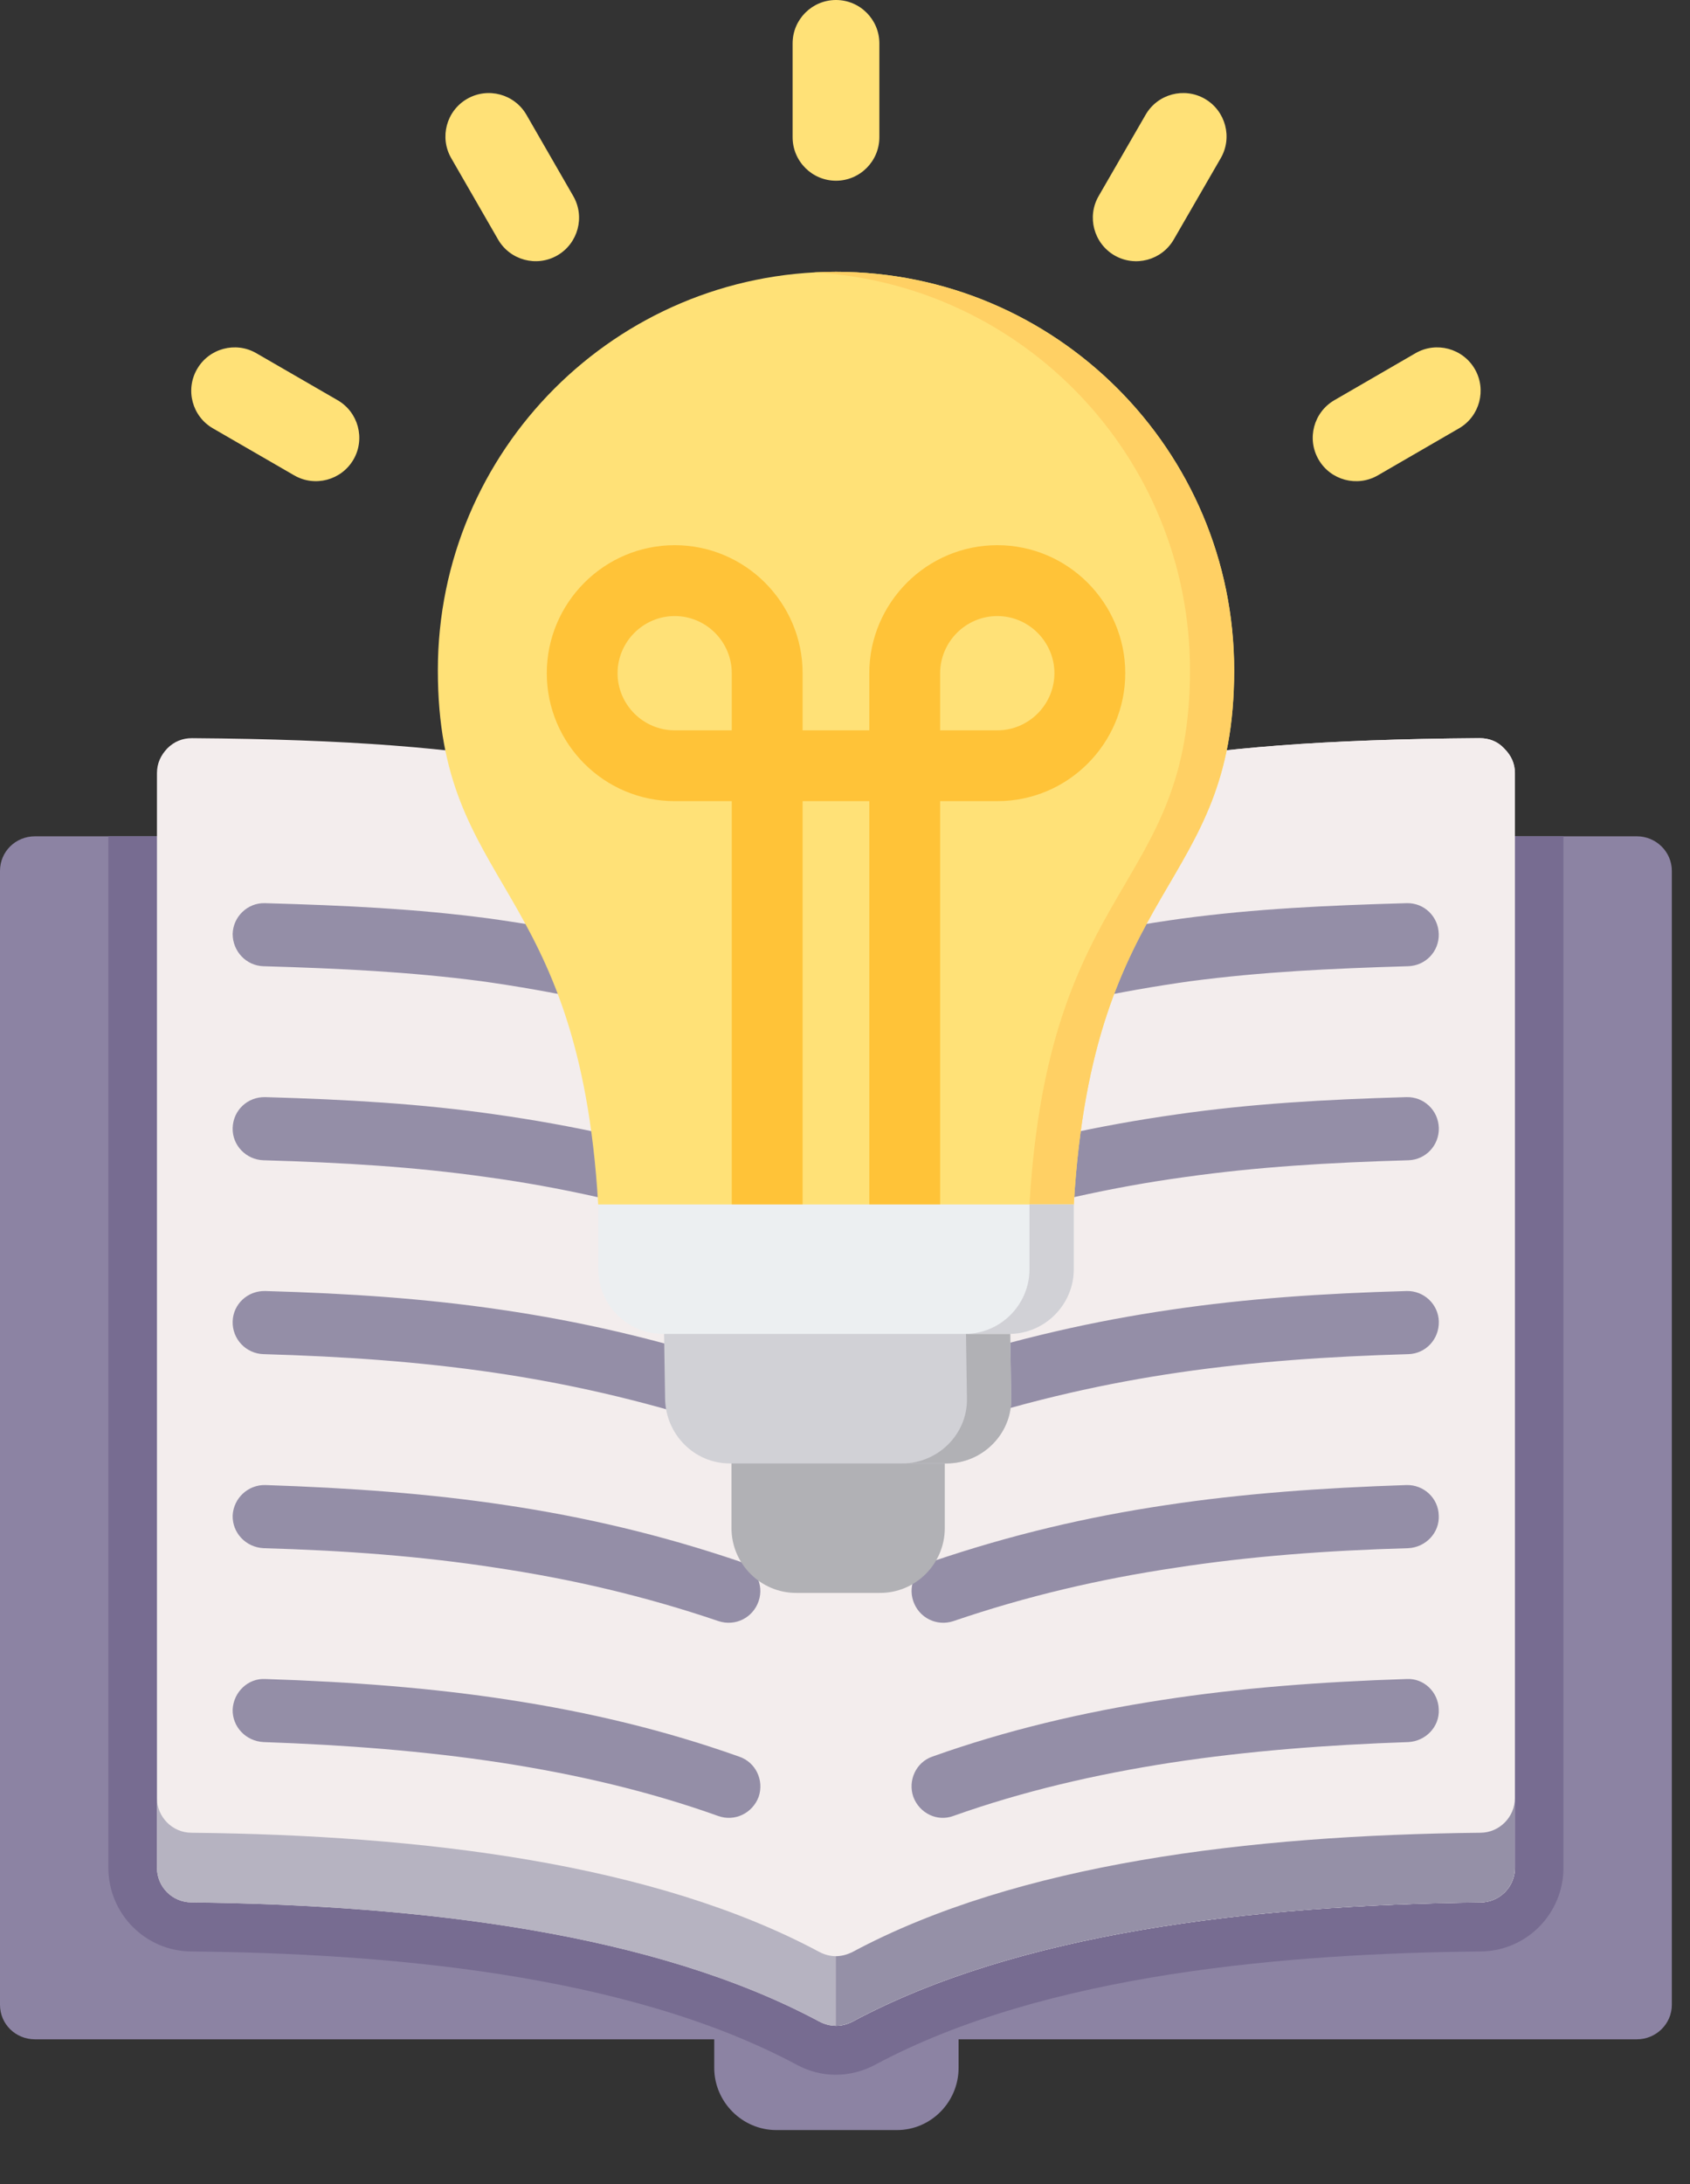
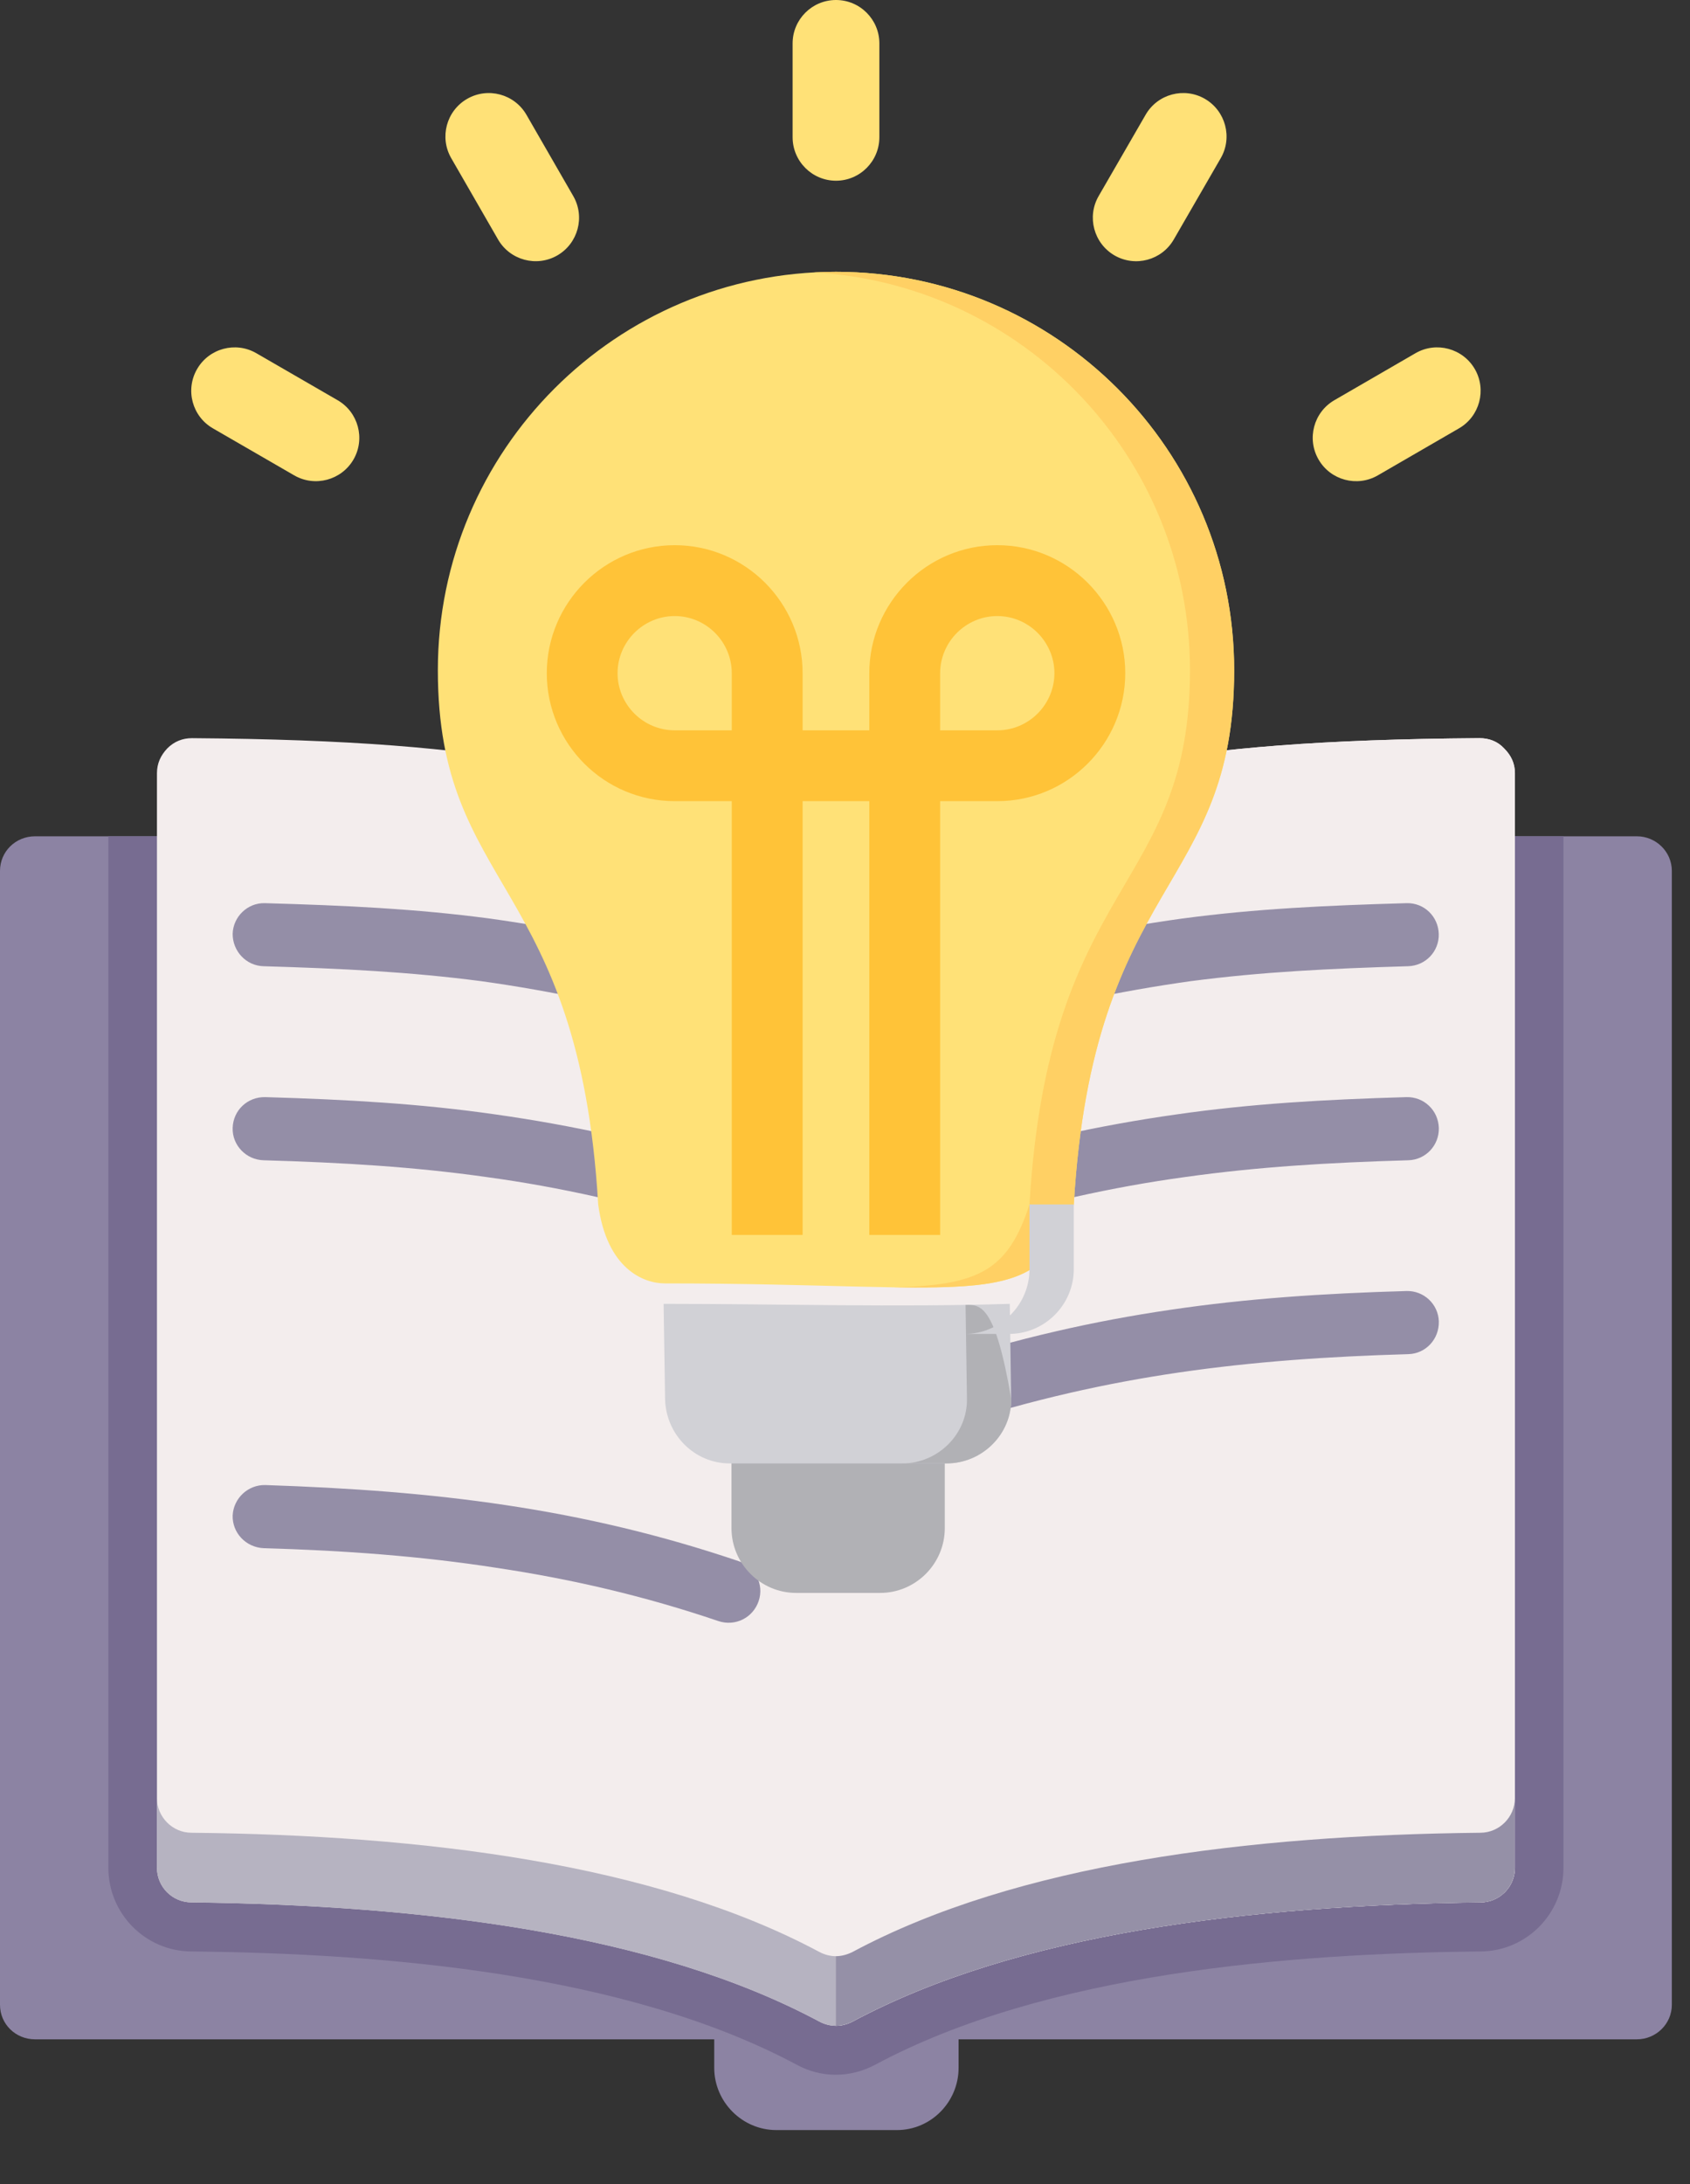
<svg xmlns="http://www.w3.org/2000/svg" width="24" height="31" viewBox="0 0 24 31" fill="none">
  <rect x="0" y="0" width="24" height="31" fill="#333333" stroke="none" />
  <path fill-rule="evenodd" clip-rule="evenodd" d="M13.613 28.945V29.35C13.613 29.834 13.221 30.233 12.737 30.233H11.025C10.541 30.233 10.143 29.834 10.143 29.35V28.945H0.498C0.219 28.945 0 28.727 0 28.455V12.361C0 12.089 0.219 11.87 0.498 11.87H23.245C23.517 11.87 23.742 12.089 23.742 12.361V28.455C23.742 28.727 23.517 28.945 23.245 28.945H13.613Z" fill="#8C83A3" />
  <path fill-rule="evenodd" clip-rule="evenodd" d="M1.539 11.87H22.203V26.511C22.203 27.161 21.679 27.692 21.029 27.698C18.309 27.725 14.86 28.003 12.432 29.304C12.073 29.496 11.662 29.496 11.311 29.304C8.876 28.003 5.433 27.725 2.713 27.698C2.063 27.692 1.539 27.161 1.539 26.511V11.87Z" fill="#776C91" />
  <path fill-rule="evenodd" clip-rule="evenodd" d="M2.727 10.477C7.218 10.51 8.485 10.961 11.868 11.87C15.258 10.961 16.525 10.51 21.009 10.477C21.149 10.477 21.268 10.523 21.361 10.623C21.46 10.722 21.514 10.835 21.514 10.974V26.51C21.514 26.782 21.294 27.001 21.023 27.001C17.732 27.041 14.448 27.439 12.107 28.693C11.954 28.773 11.788 28.773 11.636 28.693C9.294 27.439 6.01 27.041 2.72 27.001C2.448 27.001 2.229 26.782 2.229 26.51V10.974C2.229 10.835 2.282 10.722 2.375 10.623C2.474 10.523 2.594 10.477 2.727 10.477Z" fill="#F3EDED" />
  <path fill-rule="evenodd" clip-rule="evenodd" d="M21.514 25.523V26.511C21.514 26.783 21.294 27.002 21.023 27.002C17.732 27.042 14.448 27.44 12.107 28.693C11.954 28.773 11.788 28.773 11.636 28.693C9.294 27.44 6.01 27.042 2.72 27.002C2.448 27.002 2.229 26.783 2.229 26.511V25.523C2.229 25.788 2.448 26.013 2.72 26.013C6.01 26.047 9.294 26.451 11.636 27.705C11.788 27.785 11.954 27.785 12.107 27.705C14.448 26.451 17.732 26.047 21.023 26.013C21.294 26.013 21.514 25.788 21.514 25.523Z" fill="#B6B3C1" />
  <path fill-rule="evenodd" clip-rule="evenodd" d="M11.868 11.87C15.258 10.961 16.525 10.51 21.009 10.477C21.148 10.477 21.268 10.523 21.361 10.623C21.46 10.722 21.513 10.835 21.513 10.974V26.51C21.513 26.782 21.294 27.001 21.022 27.001C17.732 27.041 14.448 27.439 12.107 28.693C12.027 28.733 11.947 28.753 11.868 28.753V11.87Z" fill="#F3EDED" />
  <path fill-rule="evenodd" clip-rule="evenodd" d="M21.513 25.523V26.511C21.513 26.783 21.294 27.002 21.022 27.002C17.732 27.042 14.448 27.44 12.107 28.693C12.027 28.733 11.947 28.753 11.868 28.753V27.765C11.947 27.765 12.027 27.745 12.107 27.705C14.448 26.451 17.732 26.047 21.022 26.013C21.294 26.013 21.513 25.788 21.513 25.523Z" fill="#9590A7" />
-   <path d="M10.495 24.932C10.734 25.012 10.853 25.27 10.774 25.503C10.687 25.735 10.435 25.861 10.196 25.774C9.215 25.423 8.186 25.184 7.112 25.018C6.024 24.852 4.896 24.766 3.742 24.726C3.49 24.713 3.297 24.507 3.304 24.262C3.317 24.016 3.523 23.817 3.768 23.831C4.976 23.87 6.137 23.957 7.244 24.129C8.372 24.302 9.453 24.561 10.495 24.932Z" fill="#948EA7" />
  <path d="M10.495 22.16C10.727 22.239 10.853 22.491 10.774 22.724C10.694 22.962 10.442 23.088 10.203 23.009C9.148 22.651 8.113 22.412 7.052 22.253C5.984 22.087 4.896 22.007 3.742 21.974C3.49 21.961 3.297 21.755 3.304 21.509C3.317 21.264 3.523 21.072 3.768 21.078C4.969 21.118 6.09 21.198 7.191 21.364C8.293 21.529 9.38 21.782 10.495 22.16Z" fill="#948EA7" />
-   <path d="M10.482 19.379C10.72 19.452 10.853 19.704 10.774 19.936C10.701 20.175 10.448 20.308 10.21 20.228C9.075 19.863 8.034 19.631 6.992 19.479C5.938 19.326 4.889 19.253 3.742 19.22C3.496 19.213 3.297 19.008 3.304 18.756C3.311 18.51 3.516 18.318 3.768 18.324C4.956 18.358 6.037 18.43 7.118 18.59C8.206 18.749 9.294 18.994 10.482 19.379Z" fill="#948EA7" />
  <path d="M10.475 16.594C10.714 16.66 10.847 16.913 10.78 17.151C10.707 17.39 10.455 17.523 10.216 17.45C8.982 17.078 7.934 16.846 6.913 16.707C5.884 16.561 4.876 16.501 3.742 16.468C3.496 16.461 3.297 16.256 3.304 16.01C3.311 15.758 3.516 15.566 3.768 15.572C4.936 15.606 5.977 15.665 7.039 15.818C8.113 15.97 9.208 16.203 10.475 16.594Z" fill="#948EA7" />
  <path d="M10.468 13.8C10.707 13.867 10.846 14.119 10.78 14.357C10.714 14.596 10.462 14.729 10.223 14.663C8.896 14.285 7.835 14.066 6.833 13.926C5.818 13.794 4.863 13.747 3.742 13.714C3.496 13.707 3.304 13.502 3.304 13.256C3.31 13.011 3.516 12.812 3.761 12.819C4.916 12.852 5.904 12.898 6.952 13.037C8 13.183 9.102 13.409 10.468 13.8Z" fill="#948EA7" />
-   <path d="M13.54 25.774C13.308 25.861 13.056 25.735 12.97 25.503C12.89 25.27 13.009 25.012 13.241 24.932C14.283 24.561 15.371 24.302 16.499 24.129C17.607 23.957 18.767 23.87 19.975 23.831C20.22 23.817 20.426 24.016 20.432 24.262C20.446 24.507 20.247 24.713 20.001 24.726C18.84 24.766 17.719 24.852 16.631 25.018C15.557 25.184 14.528 25.423 13.54 25.774Z" fill="#948EA7" />
-   <path d="M13.54 23.009C13.301 23.088 13.049 22.962 12.969 22.724C12.89 22.491 13.016 22.239 13.248 22.16C14.362 21.782 15.444 21.529 16.551 21.364C17.646 21.198 18.774 21.118 19.974 21.078C20.22 21.072 20.426 21.264 20.432 21.509C20.445 21.755 20.247 21.961 20.001 21.974C18.847 22.007 17.759 22.087 16.684 22.253C15.623 22.412 14.588 22.651 13.54 23.009Z" fill="#948EA7" />
  <path d="M13.533 20.228C13.294 20.308 13.043 20.175 12.97 19.936C12.89 19.704 13.023 19.452 13.255 19.379C14.449 18.994 15.537 18.749 16.625 18.59C17.706 18.43 18.787 18.358 19.975 18.324C20.22 18.318 20.426 18.51 20.433 18.756C20.439 19.008 20.247 19.213 20.001 19.22C18.854 19.253 17.805 19.326 16.751 19.479C15.709 19.631 14.668 19.863 13.533 20.228Z" fill="#948EA7" />
  <path d="M13.52 17.45C13.288 17.523 13.036 17.39 12.963 17.151C12.89 16.913 13.023 16.66 13.261 16.594C14.535 16.203 15.63 15.97 16.704 15.818C17.766 15.665 18.801 15.606 19.975 15.572C20.22 15.566 20.426 15.758 20.433 16.01C20.439 16.256 20.247 16.461 20.001 16.468C18.867 16.501 17.859 16.561 16.824 16.707C15.809 16.846 14.754 17.078 13.52 17.45Z" fill="#948EA7" />
  <path d="M13.513 14.663C13.275 14.729 13.029 14.596 12.963 14.357C12.896 14.119 13.029 13.867 13.268 13.8C14.634 13.409 15.736 13.183 16.791 13.037C17.832 12.898 18.827 12.852 19.975 12.819C20.227 12.812 20.426 13.011 20.432 13.256C20.439 13.502 20.247 13.707 19.995 13.714C18.88 13.747 17.918 13.794 16.91 13.926C15.908 14.066 14.847 14.285 13.513 14.663Z" fill="#948EA7" />
  <path fill-rule="evenodd" clip-rule="evenodd" d="M13.417 20.296H10.388V21.69C10.388 22.195 10.801 22.609 11.307 22.609H12.499C13.004 22.609 13.417 22.195 13.417 21.69V20.296Z" fill="#B1B1B5" />
  <path fill-rule="evenodd" clip-rule="evenodd" d="M9.424 18.506L9.445 19.852C9.453 20.357 9.858 20.771 10.364 20.771H13.442C13.947 20.771 14.367 20.357 14.36 19.852L14.34 18.506C12.735 18.557 11.04 18.506 9.424 18.506Z" fill="#D1D1D6" />
  <path fill-rule="evenodd" clip-rule="evenodd" d="M15.249 17.095C15.52 12.466 17.527 12.654 17.527 9.513C17.527 6.391 14.995 3.858 11.872 3.858C8.749 3.858 6.218 6.391 6.218 9.513C6.218 12.654 8.223 12.466 8.495 17.095C8.617 18.01 9.139 18.216 9.441 18.216C13.941 18.216 14.739 18.661 15.249 17.095Z" fill="#FFE177" />
  <path d="M10.392 17.528V11.371H9.582C9.081 11.371 8.627 11.168 8.298 10.839C7.969 10.51 7.765 10.055 7.765 9.555C7.765 9.055 7.969 8.601 8.298 8.271C8.627 7.942 9.081 7.738 9.582 7.738C10.081 7.738 10.536 7.942 10.865 8.271C11.194 8.601 11.398 9.055 11.398 9.555V10.366H12.345V9.555C12.345 9.055 12.55 8.601 12.879 8.271C13.208 7.942 13.662 7.738 14.163 7.738C14.663 7.738 15.117 7.942 15.446 8.271C15.775 8.601 15.98 9.055 15.98 9.555C15.98 10.055 15.775 10.51 15.446 10.839C15.117 11.168 14.663 11.371 14.163 11.371H13.351V17.528H12.345V11.371H11.398V17.528H10.392ZM10.392 10.366V9.555C10.392 9.333 10.301 9.129 10.154 8.982C10.007 8.835 9.804 8.744 9.582 8.744C9.359 8.744 9.156 8.835 9.009 8.982C8.862 9.129 8.77 9.333 8.77 9.555C8.77 9.778 8.862 9.981 9.009 10.128C9.156 10.275 9.359 10.366 9.582 10.366H10.392ZM13.351 10.366H14.163C14.385 10.366 14.588 10.275 14.735 10.128C14.882 9.981 14.974 9.778 14.974 9.555C14.974 9.333 14.882 9.129 14.735 8.982C14.588 8.835 14.385 8.744 14.163 8.744C13.94 8.744 13.737 8.835 13.59 8.982C13.443 9.129 13.351 9.333 13.351 9.555V10.366Z" fill="#FFC338" />
  <path fill-rule="evenodd" clip-rule="evenodd" d="M15.249 17.095C15.52 12.466 17.526 12.654 17.526 9.513C17.526 6.391 14.995 3.858 11.871 3.858C11.766 3.858 11.662 3.862 11.558 3.867C14.534 4.031 16.899 6.496 16.899 9.513C16.899 12.654 14.892 12.466 14.62 17.095C14.318 18.024 13.913 18.245 12.693 18.271C14.414 18.296 14.899 18.168 15.249 17.095Z" fill="#FFD064" />
-   <path fill-rule="evenodd" clip-rule="evenodd" d="M12.813 20.771H13.442C13.947 20.771 14.368 20.357 14.36 19.852L14.34 18.506C14.132 18.512 13.922 18.517 13.712 18.521L13.732 19.852C13.74 20.357 13.319 20.771 12.813 20.771Z" fill="#B1B1B5" />
-   <path fill-rule="evenodd" clip-rule="evenodd" d="M8.496 17.095V18.014C8.496 18.52 8.91 18.933 9.415 18.933H14.33C14.835 18.933 15.249 18.52 15.249 18.014V17.095H8.496Z" fill="#ECEFF1" />
+   <path fill-rule="evenodd" clip-rule="evenodd" d="M12.813 20.771H13.442C13.947 20.771 14.368 20.357 14.36 19.852C14.132 18.512 13.922 18.517 13.712 18.521L13.732 19.852C13.74 20.357 13.319 20.771 12.813 20.771Z" fill="#B1B1B5" />
  <path fill-rule="evenodd" clip-rule="evenodd" d="M13.701 18.933H14.33C14.835 18.933 15.249 18.52 15.249 18.014V17.095H14.62V18.014C14.62 18.52 14.207 18.933 13.701 18.933Z" fill="#D1D1D6" />
  <path fill-rule="evenodd" clip-rule="evenodd" d="M12.488 1.948C12.488 2.288 12.212 2.565 11.872 2.565C11.532 2.565 11.256 2.288 11.256 1.948V0.616C11.256 0.276 11.532 0 11.872 0C12.212 0 12.488 0.276 12.488 0.616V1.948ZM8.141 2.783C8.311 3.078 8.209 3.455 7.915 3.625C7.62 3.795 7.243 3.693 7.073 3.399L6.408 2.245C6.238 1.95 6.339 1.573 6.634 1.403C6.929 1.233 7.306 1.335 7.476 1.629L8.141 2.783ZM4.794 5.68C5.089 5.85 5.19 6.228 5.02 6.522C4.849 6.816 4.472 6.917 4.178 6.747L3.024 6.08C2.729 5.91 2.628 5.533 2.799 5.238C2.969 4.944 3.346 4.843 3.64 5.013L4.794 5.68ZM16.669 3.399C16.499 3.694 16.122 3.795 15.827 3.625C15.533 3.454 15.432 3.077 15.602 2.783L16.269 1.629C16.439 1.334 16.816 1.233 17.111 1.403C17.405 1.574 17.506 1.951 17.336 2.245L16.669 3.399ZM19.567 6.747C19.273 6.917 18.895 6.817 18.725 6.522C18.555 6.228 18.655 5.851 18.95 5.68L20.102 5.013C20.396 4.843 20.773 4.944 20.944 5.238C21.114 5.532 21.014 5.91 20.719 6.08L19.567 6.747Z" fill="#FFE177" />
</svg>